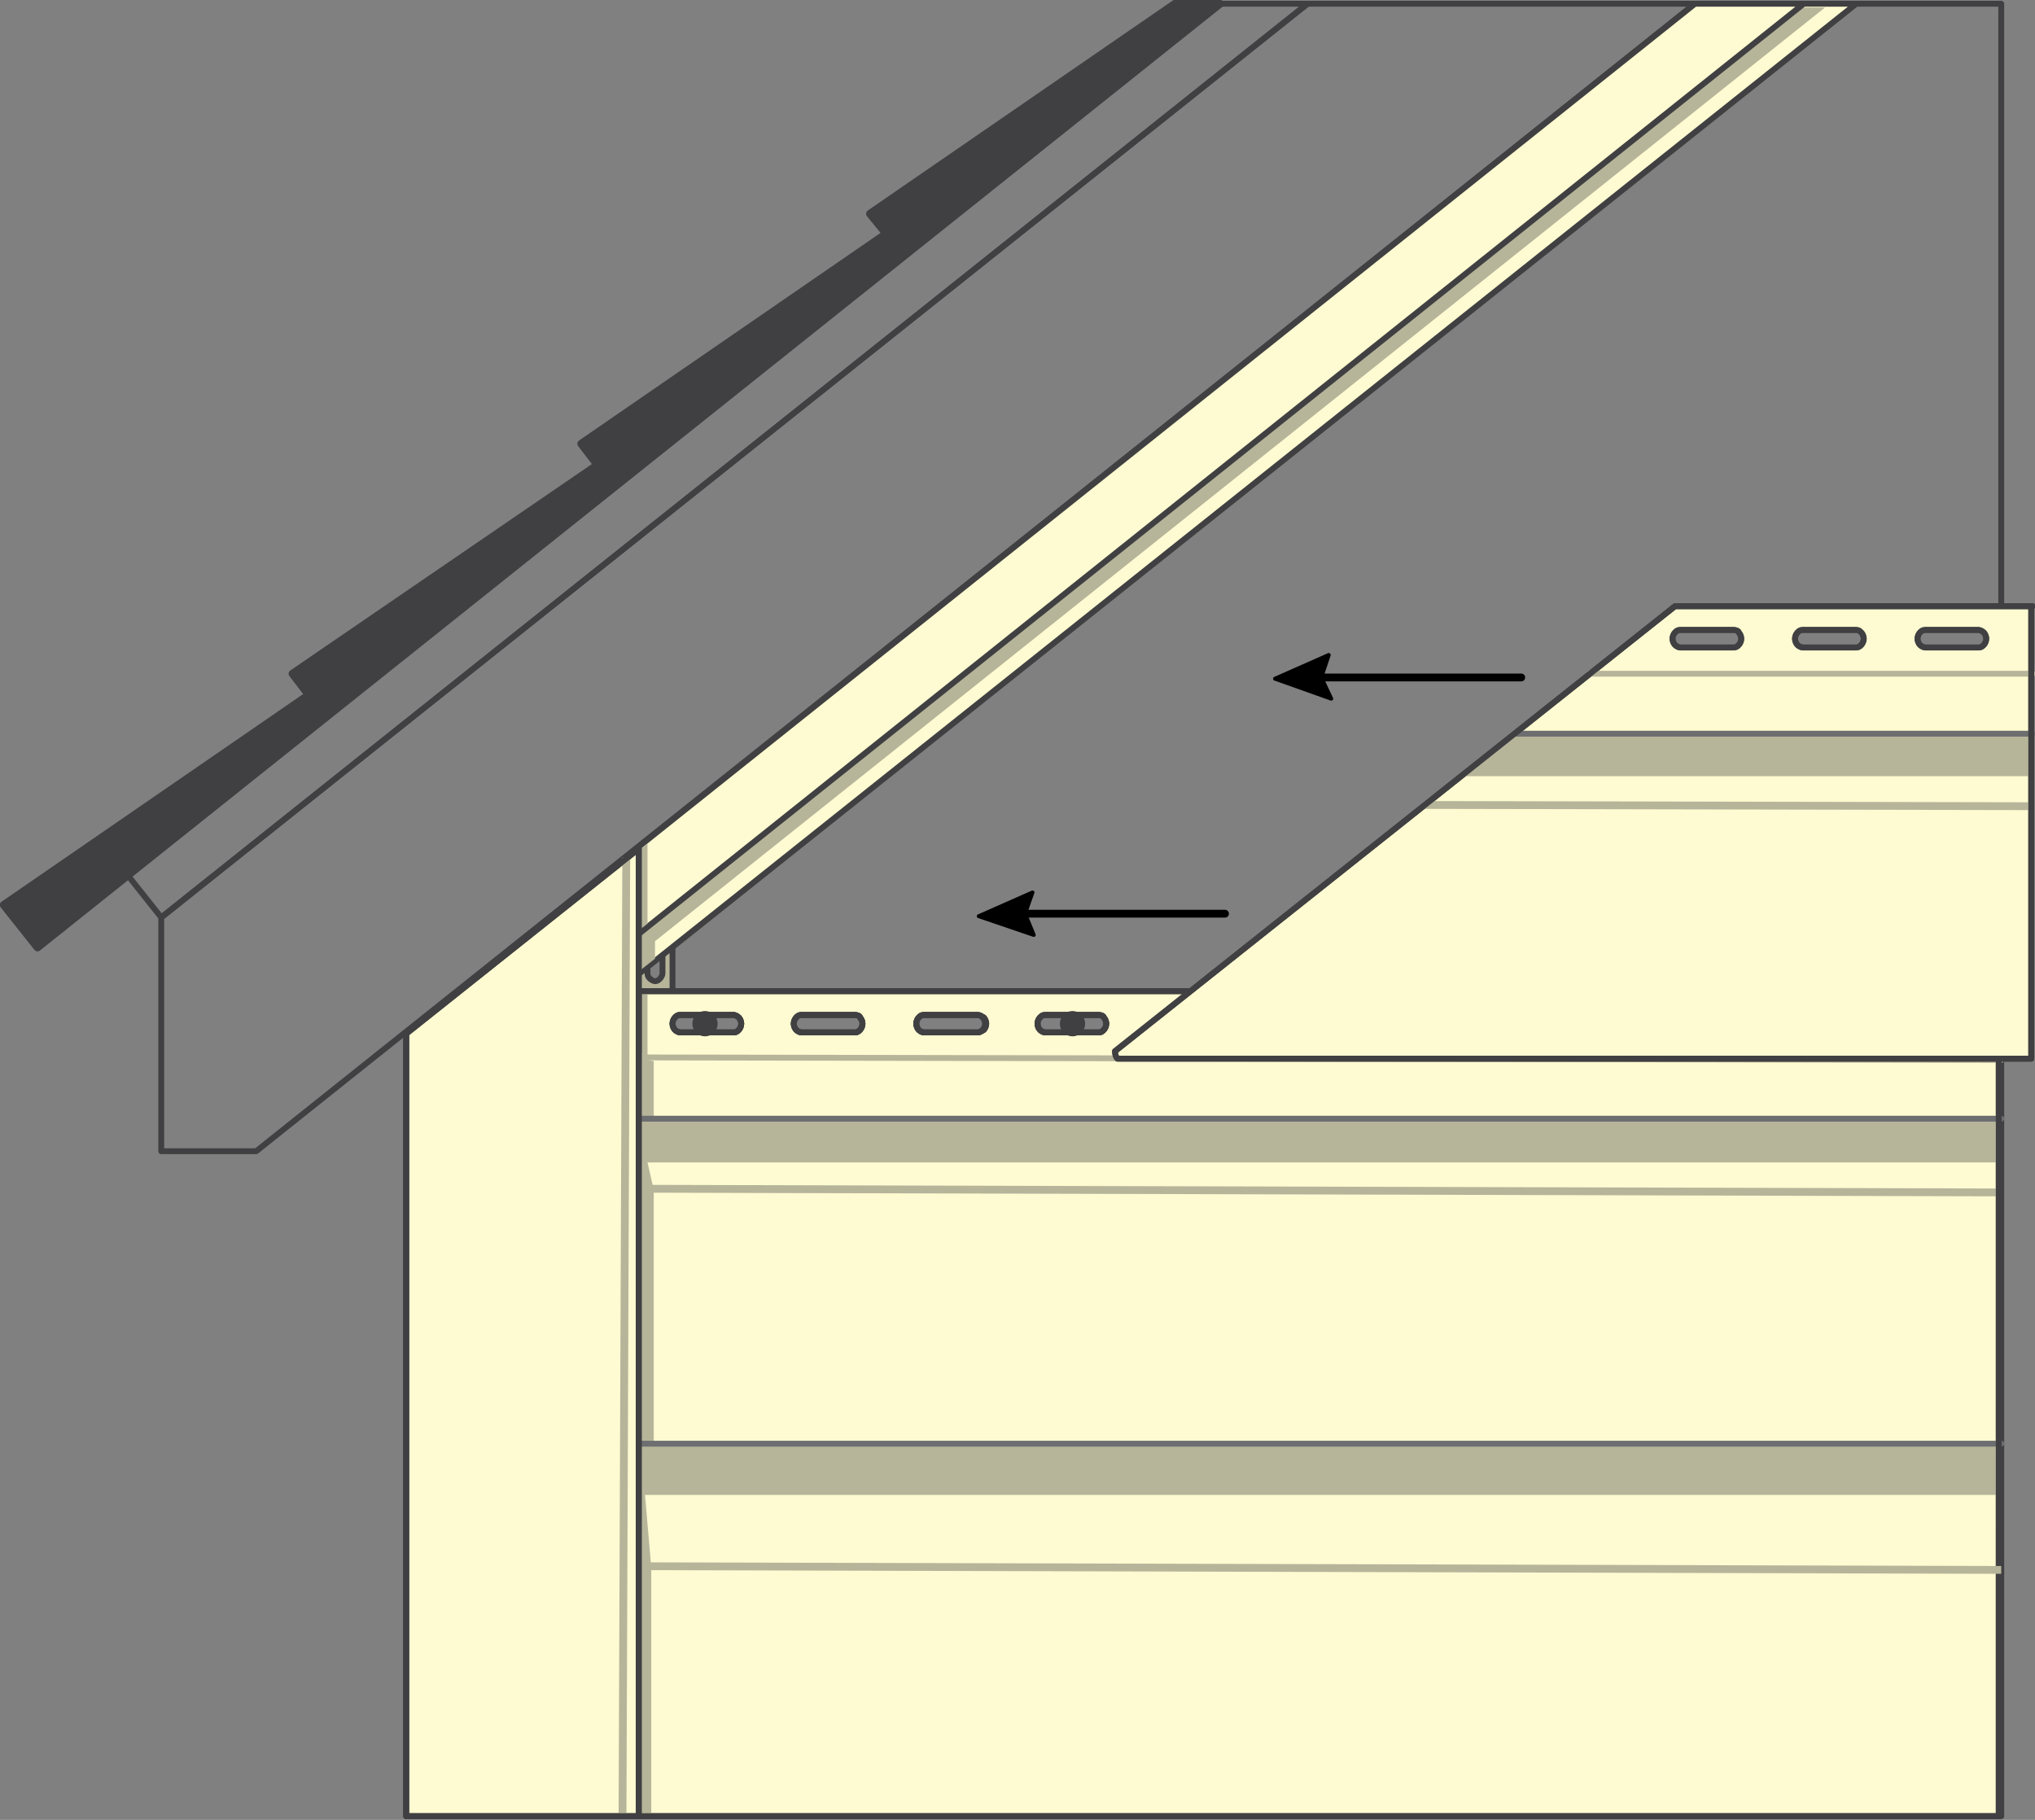
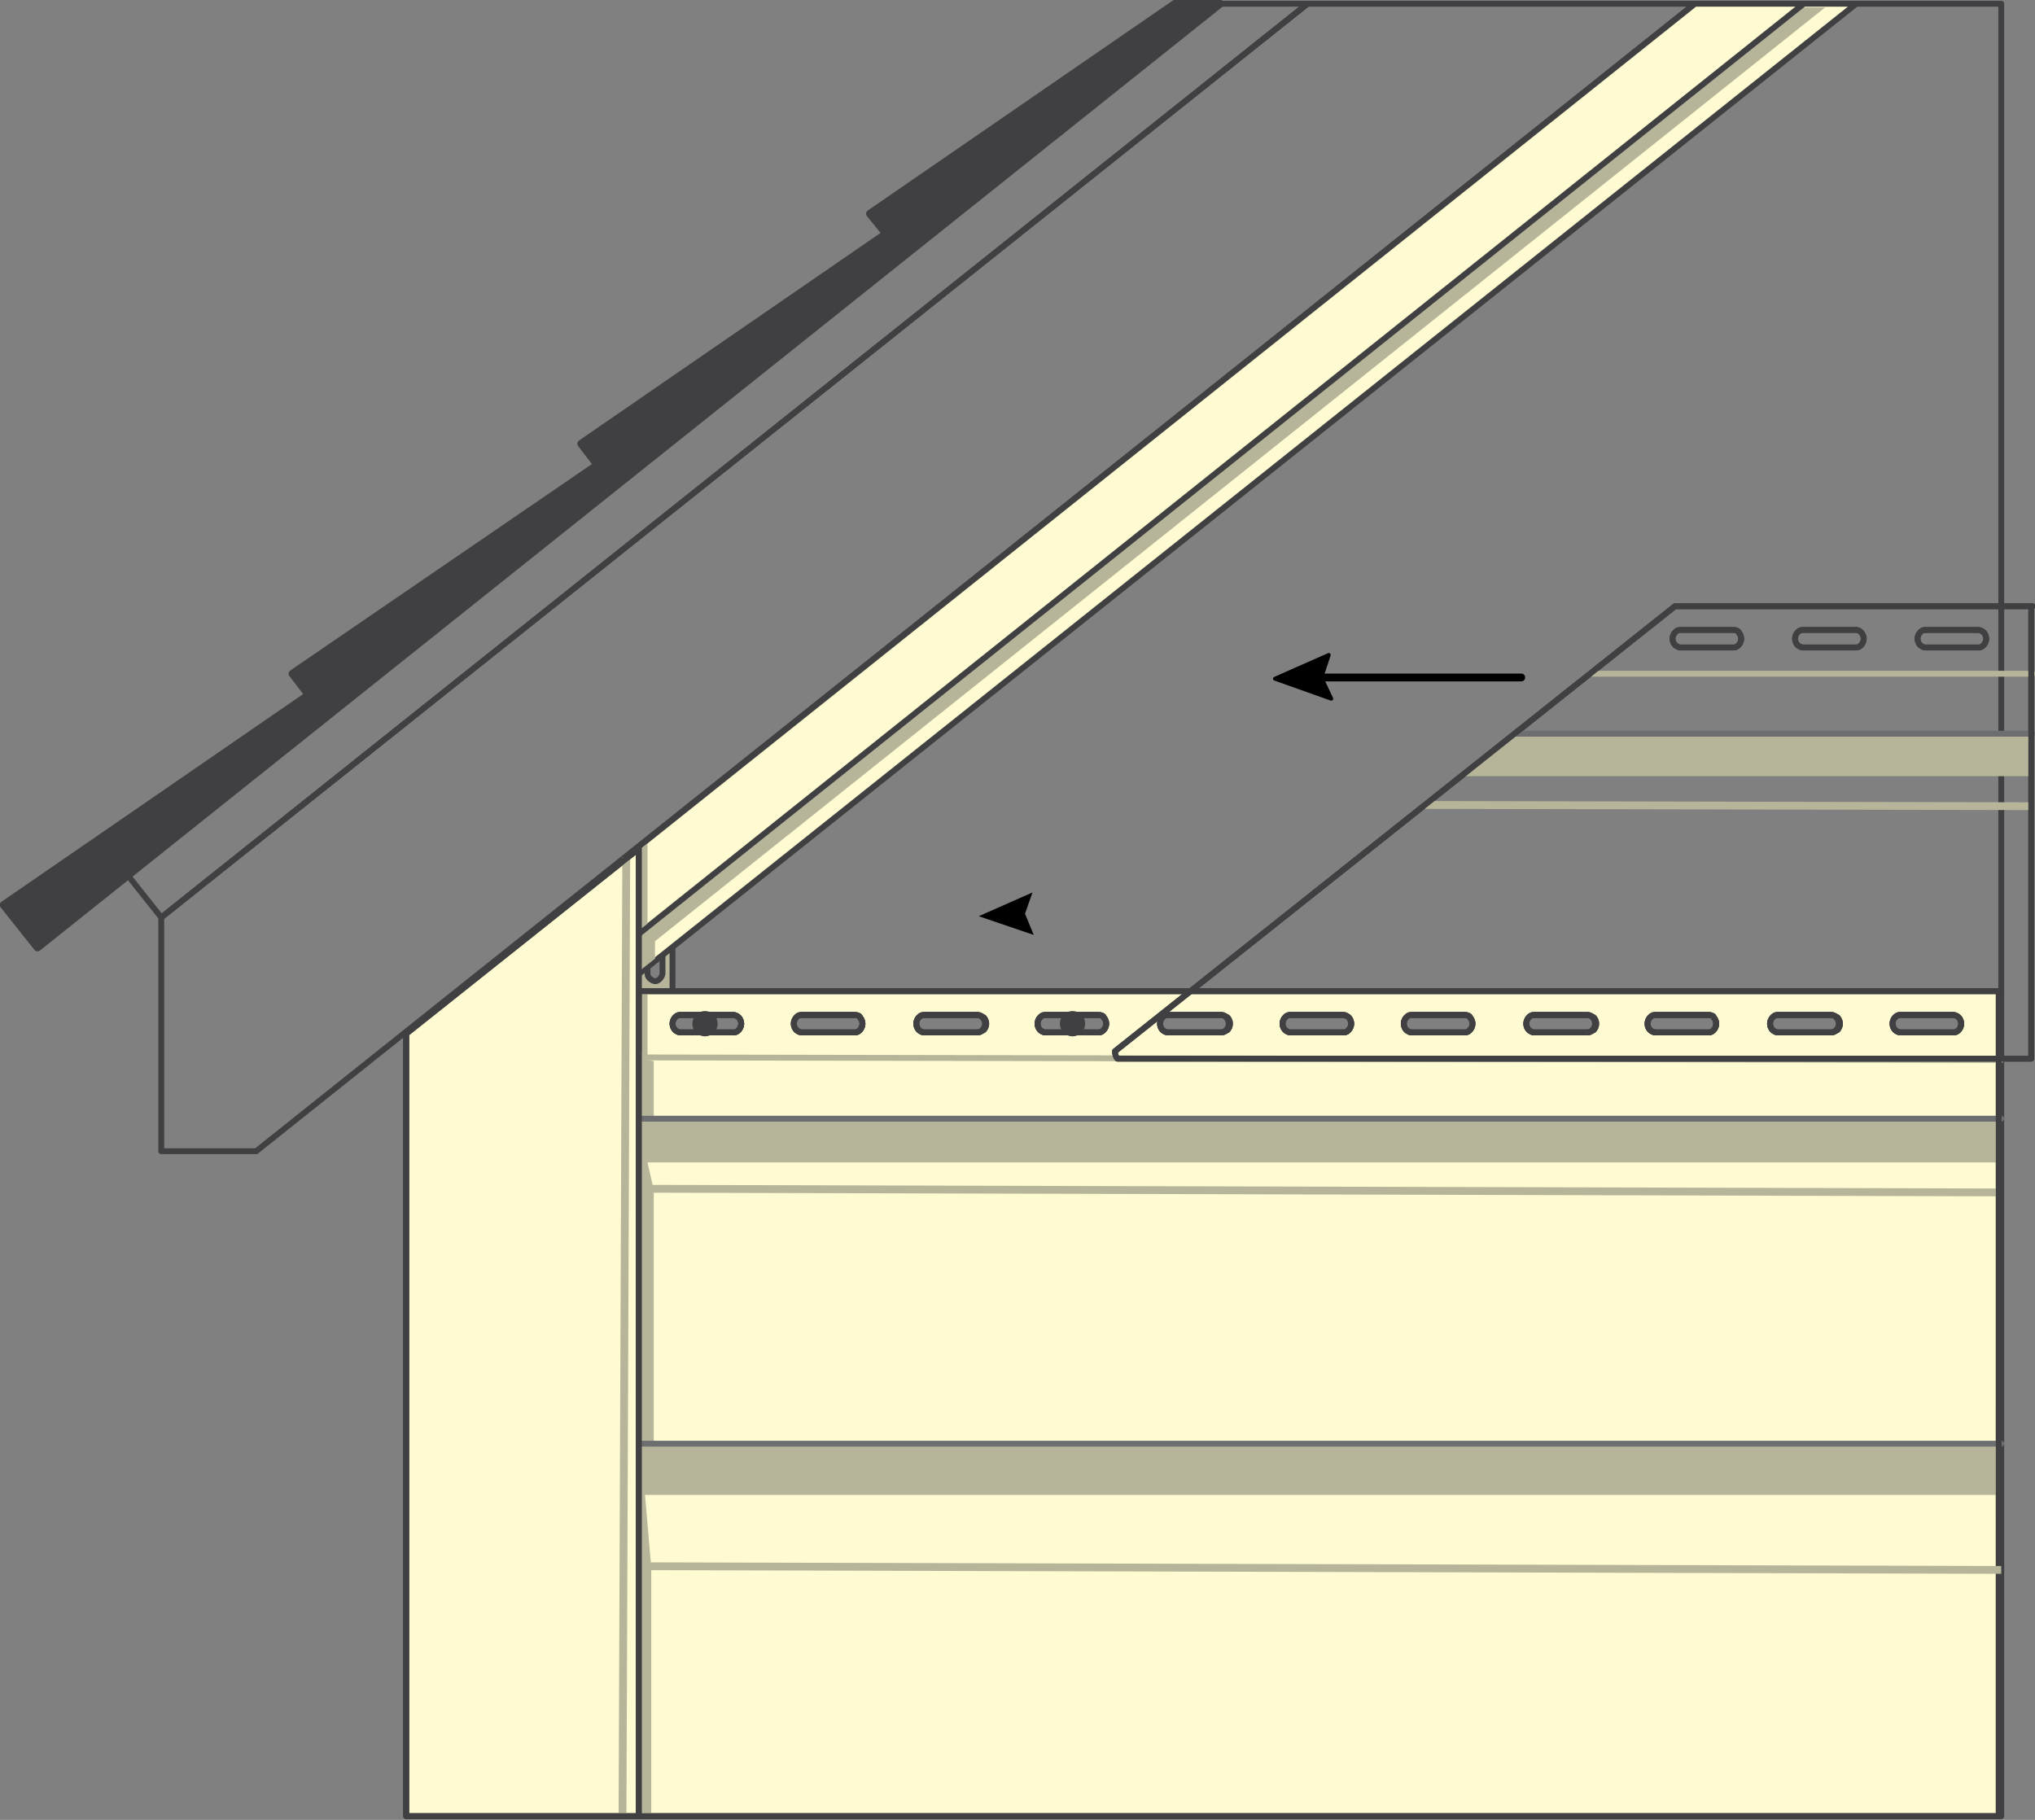
<svg xmlns="http://www.w3.org/2000/svg" xmlns:xlink="http://www.w3.org/1999/xlink" version="1.1" x="0px" y="0px" width="162.8px" height="145.6px" viewBox="0 0 162.8 145.6" style="enable-background:new 0 0 162.8 145.6;" xml:space="preserve">
  <rect x="0" y="0" width="162.8" height="145.6" fill="#808080" stroke="none" />
  <style type="text/css">
	
		.st0{clip-path:url(#SVGID_2_);fill:none;stroke:#404042;stroke-width:0.469;stroke-linecap:round;stroke-linejoin:round;stroke-miterlimit:22.926;}
	.st1{fill:#404042;}
	
		.st2{clip-path:url(#SVGID_4_);fill:none;stroke:#404042;stroke-width:0.626;stroke-linecap:round;stroke-linejoin:round;stroke-miterlimit:22.926;}
	.st3{clip-path:url(#SVGID_4_);fill-rule:evenodd;clip-rule:evenodd;fill:#B6B59A;}
	
		.st4{clip-path:url(#SVGID_4_);fill:none;stroke:#404042;stroke-width:0.469;stroke-linecap:round;stroke-linejoin:round;stroke-miterlimit:22.926;}
	.st5{clip-path:url(#SVGID_4_);fill-rule:evenodd;clip-rule:evenodd;fill:#FEFAD1;}
	
		.st6{clip-path:url(#SVGID_4_);fill:none;stroke:#6D6E70;stroke-width:0.469;stroke-linecap:round;stroke-linejoin:round;stroke-miterlimit:22.926;}
	
		.st7{clip-path:url(#SVGID_4_);fill:none;stroke:#B6B59A;stroke-width:0.469;stroke-linecap:round;stroke-linejoin:round;stroke-miterlimit:22.926;}
	.st8{clip-path:url(#SVGID_4_);fill:none;stroke:#B6B59A;stroke-width:0.626;stroke-miterlimit:22.926;}
	.st9{clip-path:url(#SVGID_4_);fill-rule:evenodd;clip-rule:evenodd;fill:#404042;}
	.st10{clip-path:url(#SVGID_4_);fill:none;stroke:#404042;stroke-width:0.626;stroke-miterlimit:22.926;}
	.st11{clip-path:url(#SVGID_4_);fill-rule:evenodd;clip-rule:evenodd;}
	
		.st12{clip-path:url(#SVGID_4_);fill:none;stroke:#000000;stroke-width:0.312;stroke-linecap:round;stroke-linejoin:round;stroke-miterlimit:22.926;}
	
		.st13{clip-path:url(#SVGID_4_);fill:none;stroke:#000000;stroke-width:0.626;stroke-linecap:round;stroke-linejoin:round;stroke-miterlimit:22.926;}
	
		.st14{clip-path:url(#SVGID_6_);fill:none;stroke:#404042;stroke-width:0.469;stroke-linecap:round;stroke-linejoin:round;stroke-miterlimit:22.926;}
	
		.st15{clip-path:url(#SVGID_8_);fill:none;stroke:#404042;stroke-width:0.626;stroke-linecap:round;stroke-linejoin:round;stroke-miterlimit:22.926;}
	.st16{clip-path:url(#SVGID_8_);fill-rule:evenodd;clip-rule:evenodd;fill:#B6B59A;}
	
		.st17{clip-path:url(#SVGID_8_);fill:none;stroke:#404042;stroke-width:0.469;stroke-linecap:round;stroke-linejoin:round;stroke-miterlimit:22.926;}
	.st18{clip-path:url(#SVGID_8_);fill-rule:evenodd;clip-rule:evenodd;fill:#FEFAD1;}
	
		.st19{clip-path:url(#SVGID_8_);fill:none;stroke:#6D6E70;stroke-width:0.469;stroke-linecap:round;stroke-linejoin:round;stroke-miterlimit:22.926;}
	
		.st20{clip-path:url(#SVGID_8_);fill:none;stroke:#B6B59A;stroke-width:0.469;stroke-linecap:round;stroke-linejoin:round;stroke-miterlimit:22.926;}
	.st21{clip-path:url(#SVGID_8_);fill:none;stroke:#B6B59A;stroke-width:0.626;stroke-miterlimit:22.926;}
	.st22{clip-path:url(#SVGID_8_);fill-rule:evenodd;clip-rule:evenodd;fill:#404042;}
	.st23{clip-path:url(#SVGID_8_);fill:none;stroke:#404042;stroke-width:0.626;stroke-miterlimit:22.926;}
	.st24{clip-path:url(#SVGID_8_);fill-rule:evenodd;clip-rule:evenodd;}
	
		.st25{clip-path:url(#SVGID_8_);fill:none;stroke:#000000;stroke-width:0.312;stroke-linecap:round;stroke-linejoin:round;stroke-miterlimit:22.926;}
	
		.st26{clip-path:url(#SVGID_8_);fill:none;stroke:#000000;stroke-width:0.626;stroke-linecap:round;stroke-linejoin:round;stroke-miterlimit:22.926;}
</style>
  <defs>
</defs>
  <g>
    <defs>
      <rect id="SVGID_1_" x="0" width="162.8" height="145.6" />
    </defs>
    <clipPath id="SVGID_2_">
      <use xlink:href="#SVGID_1_" style="overflow:visible;" />
    </clipPath>
    <polygon class="st0" points="160.1,145.3 32.5,145.3 32.5,82.7 135.6,0.3 160.1,0.3  " />
    <polygon class="st0" points="12.9,92.1 12.9,73.4 104.6,0.3 135.6,0.3 20.5,92.1  " />
    <polygon class="st0" points="10.2,70 97.6,0.3 104.6,0.3 12.9,73.4  " />
  </g>
  <polygon class="st1" points="94,0.3 69.6,17.1 70.9,18.7 46.5,35.5 47.8,37.2 23.4,53.9 24.7,55.6 0.3,72.4 3,75.8 97.6,0.3 " />
  <g>
    <defs>
      <rect id="SVGID_3_" x="0" width="162.8" height="145.6" />
    </defs>
    <clipPath id="SVGID_4_">
      <use xlink:href="#SVGID_3_" style="overflow:visible;" />
    </clipPath>
    <polygon class="st2" points="0.3,72.4 24.7,55.6 23.4,53.9 47.8,37.2 46.5,35.5 70.9,18.7 69.6,17.1 94,0.3 97.6,0.3 3,75.8  " />
    <path class="st3" d="M51.8,112.7c0,1.8,0,2.5,0,4.3c0,0.2,0.1,0.3,0.2,0.4c0.1,0.1,0.3,0.2,0.4,0.2c0.2,0,0.3-0.1,0.4-0.2   c0.1-0.1,0.2-0.3,0.2-0.4c0-1.8,0-2.4,0-4.3c0-0.2-0.1-0.3-0.2-0.4c-0.1-0.1-0.3-0.2-0.4-0.2h0c-0.2,0-0.3,0.1-0.4,0.2   C51.9,112.3,51.8,112.5,51.8,112.7 M51.8,102.9c0,1.8,0,2.5,0,4.3c0,0.2,0.1,0.3,0.2,0.4c0.1,0.1,0.3,0.2,0.4,0.2   c0.2,0,0.3-0.1,0.4-0.2c0.1-0.1,0.2-0.3,0.2-0.4c0-1.8,0-2.4,0-4.3c0-0.2-0.1-0.3-0.2-0.4c-0.1-0.1-0.3-0.2-0.4-0.2h0   c-0.2,0-0.3,0.1-0.4,0.2C51.9,102.6,51.8,102.7,51.8,102.9 M51.8,93.1c0,1.8,0,2.5,0,4.3c0,0.2,0.1,0.3,0.2,0.4   c0.1,0.1,0.3,0.2,0.4,0.2c0.2,0,0.3-0.1,0.4-0.2c0.1-0.1,0.2-0.3,0.2-0.4c0-1.8,0-2.4,0-4.3c0-0.2-0.1-0.3-0.2-0.4   c-0.1-0.1-0.3-0.2-0.4-0.2h0c-0.2,0-0.3,0.1-0.4,0.2C51.9,92.8,51.8,93,51.8,93.1 M51.8,83.4c0,1.8,0,2.5,0,4.3   c0,0.2,0.1,0.3,0.2,0.4c0.1,0.1,0.3,0.2,0.4,0.2c0.2,0,0.3-0.1,0.4-0.2C53,88,53,87.8,53,87.6c0-1.8,0-2.4,0-4.3   c0-0.2-0.1-0.3-0.2-0.4c-0.1-0.1-0.3-0.2-0.4-0.2h0c-0.2,0-0.3,0.1-0.4,0.2C51.9,83,51.8,83.2,51.8,83.4 M51.8,73.6   c0,1.8,0,2.5,0,4.3c0,0.2,0.1,0.3,0.2,0.4c0.1,0.1,0.3,0.2,0.4,0.2c0.2,0,0.3-0.1,0.4-0.2c0.1-0.1,0.2-0.3,0.2-0.4   c0-1.8,0-2.4,0-4.3c0-0.2-0.1-0.3-0.2-0.5c-0.1-0.1-0.3-0.2-0.4-0.2h0c-0.2,0-0.3,0.1-0.4,0.2C51.9,73.3,51.8,73.4,51.8,73.6    M50.7,68.3h3.1v52.3h-3.1V68.3z" />
    <path class="st4" d="M51.8,112.7c0,1.8,0,2.5,0,4.3c0,0.2,0.1,0.3,0.2,0.4c0.1,0.1,0.3,0.2,0.4,0.2s0.3-0.1,0.4-0.2   c0.1-0.1,0.2-0.3,0.2-0.4c0-1.8,0-2.4,0-4.3c0-0.2-0.1-0.3-0.2-0.5c-0.1-0.1-0.3-0.2-0.4-0.2h0c-0.2,0-0.3,0.1-0.4,0.2   C51.9,112.3,51.8,112.5,51.8,112.7z M51.8,102.9c0,1.8,0,2.5,0,4.3c0,0.2,0.1,0.3,0.2,0.4c0.1,0.1,0.3,0.2,0.4,0.2   c0.2,0,0.3-0.1,0.4-0.2c0.1-0.1,0.2-0.3,0.2-0.4c0-1.8,0-2.4,0-4.3c0-0.2-0.1-0.3-0.2-0.4c-0.1-0.1-0.3-0.2-0.4-0.2h0   c-0.2,0-0.3,0.1-0.4,0.2C51.9,102.6,51.8,102.7,51.8,102.9z M51.8,93.1c0,1.8,0,2.5,0,4.3c0,0.2,0.1,0.3,0.2,0.4   c0.1,0.1,0.3,0.2,0.4,0.2c0.2,0,0.3-0.1,0.4-0.2c0.1-0.1,0.2-0.3,0.2-0.4c0-1.8,0-2.4,0-4.3c0-0.2-0.1-0.3-0.2-0.4   c-0.1-0.1-0.3-0.2-0.4-0.2h0c-0.2,0-0.3,0.1-0.4,0.2C51.9,92.8,51.8,93,51.8,93.1z M51.8,83.4c0,1.8,0,2.5,0,4.3   c0,0.2,0.1,0.3,0.2,0.4c0.1,0.1,0.3,0.2,0.4,0.2s0.3-0.1,0.4-0.2C53,88,53,87.8,53,87.6c0-1.8,0-2.4,0-4.3c0-0.2-0.1-0.3-0.2-0.4   c-0.1-0.1-0.3-0.2-0.4-0.2h0c-0.2,0-0.3,0.1-0.4,0.2C51.9,83,51.8,83.2,51.8,83.4z M51.8,73.6c0,1.8,0,2.5,0,4.3   c0,0.2,0.1,0.3,0.2,0.4c0.1,0.1,0.3,0.2,0.4,0.2c0.2,0,0.3-0.1,0.4-0.2c0.1-0.1,0.2-0.3,0.2-0.4c0-1.8,0-2.4,0-4.3   c0-0.2-0.1-0.3-0.2-0.4c-0.1-0.1-0.3-0.2-0.4-0.2h0c-0.2,0-0.3,0.1-0.4,0.2C51.9,73.3,51.8,73.4,51.8,73.6z M50.7,68.3h3.1v52.3   h-3.1V68.3z" />
    <path class="st5" d="M68.4,81.2c-1.8,0-2.5,0-4.3,0c-0.2,0-0.3,0.1-0.4,0.2c-0.1,0.1-0.2,0.3-0.2,0.5v0c0,0.2,0.1,0.4,0.2,0.5   c0.1,0.1,0.3,0.2,0.4,0.2c1.8,0,2.4,0,4.3,0c0.2,0,0.3-0.1,0.4-0.2c0.1-0.1,0.2-0.3,0.2-0.5c0-0.2-0.1-0.4-0.2-0.5   C68.8,81.3,68.6,81.2,68.4,81.2 M78.2,81.2c-1.8,0-2.5,0-4.3,0c-0.2,0-0.3,0.1-0.4,0.2c-0.1,0.1-0.2,0.3-0.2,0.5v0   c0,0.2,0.1,0.4,0.2,0.5c0.1,0.1,0.3,0.2,0.4,0.2c1.8,0,2.4,0,4.3,0c0.2,0,0.3-0.1,0.5-0.2c0.1-0.1,0.2-0.3,0.2-0.5   c0-0.2-0.1-0.4-0.2-0.5C78.5,81.3,78.4,81.2,78.2,81.2 M87.9,81.2c-1.8,0-2.5,0-4.3,0c-0.2,0-0.3,0.1-0.4,0.2   c-0.1,0.1-0.2,0.3-0.2,0.5v0c0,0.2,0.1,0.4,0.2,0.5c0.1,0.1,0.3,0.2,0.4,0.2c1.8,0,2.4,0,4.3,0c0.2,0,0.3-0.1,0.4-0.2   c0.1-0.1,0.2-0.3,0.2-0.5c0-0.2-0.1-0.4-0.2-0.5C88.3,81.3,88.1,81.2,87.9,81.2 M97.7,81.2c-1.8,0-2.5,0-4.3,0   c-0.2,0-0.3,0.1-0.4,0.2c-0.1,0.1-0.2,0.3-0.2,0.5v0c0,0.2,0.1,0.4,0.2,0.5c0.1,0.1,0.3,0.2,0.4,0.2c1.8,0,2.4,0,4.3,0   c0.2,0,0.3-0.1,0.5-0.2c0.1-0.1,0.2-0.3,0.2-0.5c0-0.2-0.1-0.4-0.2-0.5C98,81.3,97.9,81.2,97.7,81.2 M107.5,81.2   c-1.8,0-2.5,0-4.3,0c-0.2,0-0.3,0.1-0.4,0.2c-0.1,0.1-0.2,0.3-0.2,0.5v0c0,0.2,0.1,0.4,0.2,0.5c0.1,0.1,0.3,0.2,0.4,0.2   c1.8,0,2.4,0,4.3,0c0.2,0,0.3-0.1,0.4-0.2c0.1-0.1,0.2-0.3,0.2-0.5s-0.1-0.4-0.2-0.5C107.8,81.3,107.6,81.2,107.5,81.2 M117.2,81.2   c-1.8,0-2.4,0-4.3,0c-0.2,0-0.3,0.1-0.4,0.2c-0.1,0.1-0.2,0.3-0.2,0.5v0c0,0.2,0.1,0.4,0.2,0.5c0.1,0.1,0.3,0.2,0.4,0.2   c1.8,0,2.4,0,4.3,0c0.2,0,0.3-0.1,0.4-0.2c0.1-0.1,0.2-0.3,0.2-0.5c0-0.2-0.1-0.4-0.2-0.5C117.6,81.3,117.4,81.2,117.2,81.2    M127,81.2c-1.8,0-2.5,0-4.3,0c-0.2,0-0.3,0.1-0.4,0.2c-0.1,0.1-0.2,0.3-0.2,0.5v0c0,0.2,0.1,0.4,0.2,0.5c0.1,0.1,0.3,0.2,0.4,0.2   c1.8,0,2.4,0,4.3,0c0.2,0,0.3-0.1,0.5-0.2c0.1-0.1,0.2-0.3,0.2-0.5c0-0.2-0.1-0.4-0.2-0.5C127.3,81.3,127.2,81.2,127,81.2    M136.7,81.2c-1.8,0-2.5,0-4.3,0c-0.2,0-0.3,0.1-0.4,0.2c-0.1,0.1-0.2,0.3-0.2,0.5v0c0,0.2,0.1,0.4,0.2,0.5   c0.1,0.1,0.3,0.2,0.4,0.2c1.8,0,2.4,0,4.3,0c0.2,0,0.3-0.1,0.4-0.2c0.1-0.1,0.2-0.3,0.2-0.5c0-0.2-0.1-0.4-0.2-0.5   C137.1,81.3,136.9,81.2,136.7,81.2 M146.5,81.2c-1.8,0-2.4,0-4.3,0c-0.2,0-0.3,0.1-0.4,0.2c-0.1,0.1-0.2,0.3-0.2,0.5v0   c0,0.2,0.1,0.4,0.2,0.5c0.1,0.1,0.3,0.2,0.4,0.2c1.8,0,2.4,0,4.3,0c0.2,0,0.3-0.1,0.5-0.2c0.1-0.1,0.2-0.3,0.2-0.5   c0-0.2-0.1-0.4-0.2-0.5C146.8,81.3,146.7,81.2,146.5,81.2 M156.3,81.2c-1.8,0-2.5,0-4.3,0c-0.2,0-0.3,0.1-0.4,0.2   c-0.1,0.1-0.2,0.3-0.2,0.5v0c0,0.2,0.1,0.4,0.2,0.5c0.1,0.1,0.3,0.2,0.4,0.2c1.8,0,2.4,0,4.3,0c0.2,0,0.3-0.1,0.4-0.2   c0.1-0.1,0.2-0.3,0.2-0.5c0-0.2-0.1-0.4-0.2-0.5C156.6,81.3,156.4,81.2,156.3,81.2 M58.7,81.2c-1.8,0-2.4,0-4.3,0   c-0.2,0-0.3,0.1-0.4,0.2c-0.1,0.1-0.2,0.3-0.2,0.5v0c0,0.2,0.1,0.4,0.2,0.5c0.1,0.1,0.3,0.2,0.4,0.2c1.8,0,2.4,0,4.3,0   c0.2,0,0.3-0.1,0.4-0.2c0.1-0.1,0.2-0.3,0.2-0.5c0-0.2-0.1-0.4-0.2-0.5C59,81.3,58.8,81.2,58.7,81.2 M160.1,79.3   c-36.4,0-72.7,0-109,0l0,4.7c0,0.4-0.1,0.7-0.5,0.7l-0.5,0c-0.3,0-0.5,0.2-0.5,0.6l0,3.8c0,0.2,0.2,0.5,0.3,0.5c0.5,0,0.7,0,1.1,0   c0,0.5,0,0.8-0.2,1.2l-1.7,4.3l-0.1,19.8c0,0.4,0.1,0.6,0.4,0.6l1,0c0.3,0,0.4,0.2,0.4,0.6l0,3c0,0.6-0.1,2.6-0.4,3.1l-1,2.2   c-0.2,0.5-0.3,1.1-0.3,1.7l-0.2,18.2c0,0.4,0.1,0.9,0.4,1l110.6,0V79.3z" />
    <path class="st4" d="M68.4,81.2c-1.8,0-2.5,0-4.3,0c-0.2,0-0.3,0.1-0.4,0.2c-0.1,0.1-0.2,0.3-0.2,0.5v0c0,0.2,0.1,0.4,0.2,0.5   c0.1,0.1,0.3,0.2,0.4,0.2c1.8,0,2.4,0,4.3,0c0.2,0,0.3-0.1,0.4-0.2c0.1-0.1,0.2-0.3,0.2-0.5c0-0.2-0.1-0.4-0.2-0.5   C68.8,81.3,68.6,81.2,68.4,81.2z M78.2,81.2c-1.8,0-2.5,0-4.3,0c-0.2,0-0.3,0.1-0.4,0.2c-0.1,0.1-0.2,0.3-0.2,0.5v0   c0,0.2,0.1,0.4,0.2,0.5c0.1,0.1,0.3,0.2,0.4,0.2c1.8,0,2.4,0,4.3,0c0.2,0,0.3-0.1,0.5-0.2c0.1-0.1,0.2-0.3,0.2-0.5   c0-0.2-0.1-0.4-0.2-0.5C78.5,81.3,78.4,81.2,78.2,81.2z M87.9,81.2c-1.8,0-2.5,0-4.3,0c-0.2,0-0.3,0.1-0.4,0.2   c-0.1,0.1-0.2,0.3-0.2,0.5v0c0,0.2,0.1,0.4,0.2,0.5c0.1,0.1,0.3,0.2,0.4,0.2c1.8,0,2.4,0,4.3,0c0.2,0,0.3-0.1,0.4-0.2   c0.1-0.1,0.2-0.3,0.2-0.5c0-0.2-0.1-0.4-0.2-0.5C88.3,81.3,88.1,81.2,87.9,81.2z M97.7,81.2c-1.8,0-2.5,0-4.3,0   c-0.2,0-0.3,0.1-0.4,0.2c-0.1,0.1-0.2,0.3-0.2,0.5v0c0,0.2,0.1,0.4,0.2,0.5c0.1,0.1,0.3,0.2,0.4,0.2c1.8,0,2.4,0,4.3,0   c0.2,0,0.3-0.1,0.5-0.2c0.1-0.1,0.2-0.3,0.2-0.5c0-0.2-0.1-0.4-0.2-0.5C98,81.3,97.9,81.2,97.7,81.2z M107.5,81.2   c-1.8,0-2.5,0-4.3,0c-0.2,0-0.3,0.1-0.4,0.2c-0.1,0.1-0.2,0.3-0.2,0.5v0c0,0.2,0.1,0.4,0.2,0.5c0.1,0.1,0.3,0.2,0.4,0.2   c1.8,0,2.4,0,4.3,0c0.2,0,0.3-0.1,0.4-0.2c0.1-0.1,0.2-0.3,0.2-0.5s-0.1-0.4-0.2-0.5C107.8,81.3,107.6,81.2,107.5,81.2z    M117.2,81.2c-1.8,0-2.4,0-4.3,0c-0.2,0-0.3,0.1-0.4,0.2c-0.1,0.1-0.2,0.3-0.2,0.5v0c0,0.2,0.1,0.4,0.2,0.5   c0.1,0.1,0.3,0.2,0.4,0.2c1.8,0,2.4,0,4.3,0c0.2,0,0.3-0.1,0.4-0.2c0.1-0.1,0.2-0.3,0.2-0.5c0-0.2-0.1-0.4-0.2-0.5   C117.6,81.3,117.4,81.2,117.2,81.2z M127,81.2c-1.8,0-2.5,0-4.3,0c-0.2,0-0.3,0.1-0.4,0.2c-0.1,0.1-0.2,0.3-0.2,0.5v0   c0,0.2,0.1,0.4,0.2,0.5c0.1,0.1,0.3,0.2,0.4,0.2c1.8,0,2.4,0,4.3,0c0.2,0,0.3-0.1,0.5-0.2c0.1-0.1,0.2-0.3,0.2-0.5   c0-0.2-0.1-0.4-0.2-0.5C127.3,81.3,127.2,81.2,127,81.2z M136.7,81.2c-1.8,0-2.5,0-4.3,0c-0.2,0-0.3,0.1-0.4,0.2   c-0.1,0.1-0.2,0.3-0.2,0.5v0c0,0.2,0.1,0.4,0.2,0.5c0.1,0.1,0.3,0.2,0.4,0.2c1.8,0,2.4,0,4.3,0c0.2,0,0.3-0.1,0.4-0.2   c0.1-0.1,0.2-0.3,0.2-0.5c0-0.2-0.1-0.4-0.2-0.5C137.1,81.3,136.9,81.2,136.7,81.2z M146.5,81.2c-1.8,0-2.4,0-4.3,0   c-0.2,0-0.3,0.1-0.4,0.2c-0.1,0.1-0.2,0.3-0.2,0.5v0c0,0.2,0.1,0.4,0.2,0.5c0.1,0.1,0.3,0.2,0.4,0.2c1.8,0,2.4,0,4.3,0   c0.2,0,0.3-0.1,0.5-0.2c0.1-0.1,0.2-0.3,0.2-0.5c0-0.2-0.1-0.4-0.2-0.5C146.8,81.3,146.7,81.2,146.5,81.2z M156.3,81.2   c-1.8,0-2.5,0-4.3,0c-0.2,0-0.3,0.1-0.4,0.2c-0.1,0.1-0.2,0.3-0.2,0.5v0c0,0.2,0.1,0.4,0.2,0.5c0.1,0.1,0.3,0.2,0.4,0.2   c1.8,0,2.4,0,4.3,0c0.2,0,0.3-0.1,0.4-0.2c0.1-0.1,0.2-0.3,0.2-0.5c0-0.2-0.1-0.4-0.2-0.5C156.6,81.3,156.4,81.2,156.3,81.2z    M58.7,81.2c-1.8,0-2.4,0-4.3,0c-0.2,0-0.3,0.1-0.4,0.2c-0.1,0.1-0.2,0.3-0.2,0.5v0c0,0.2,0.1,0.4,0.2,0.5c0.1,0.1,0.3,0.2,0.4,0.2   c1.8,0,2.4,0,4.3,0c0.2,0,0.3-0.1,0.4-0.2c0.1-0.1,0.2-0.3,0.2-0.5c0-0.2-0.1-0.4-0.2-0.5C59,81.3,58.8,81.2,58.7,81.2z    M160.1,79.3c-36.4,0-72.7,0-109,0l0,4.7c0,0.4-0.1,0.7-0.5,0.7l-0.5,0c-0.3,0-0.5,0.2-0.5,0.6l0,3.8c0,0.2,0.2,0.5,0.3,0.5   c0.5,0,0.7,0,1.1,0c0,0.5,0,0.8-0.2,1.2l-1.7,4.3l-0.1,19.8c0,0.4,0.1,0.6,0.4,0.6l1,0c0.3,0,0.4,0.2,0.4,0.6l0,3   c0,0.6-0.1,2.6-0.4,3.1l-1,2.2c-0.2,0.5-0.3,1.1-0.3,1.7l-0.2,18.2c0,0.4,0.1,0.9,0.4,1l110.6,0V79.3z" />
    <path class="st3" d="M49.4,89.5c0,0,0.1,0.1,0.1,0.1l0.3,0c0,0,0,0,0,0c0.4,0,0.6,0,0.9,0h0h0h0h0l0,0h0h0h0l0,0h0h0h0h0h0h0h0l0,0   h0c0,0.5,0,0.8-0.2,1.2L50,92.9l-0.8,2.2v20.2c0,0.1,0.1,0.1,0.1,0.1l0,0v0l0,0l0,0l0,0l0,0v0l0,0l0,0l0,0l0,0v0l0,0l0,0l0,0l0,0h0   l0,0l0,0l0,0l0,0l0,0l0,0h0l0,0l0,0l0,0l0,0l0,0l0,0l0,0l0,0l0,0v0l0,0l0,0h0l0,0h0l0,0l0,0h0l0,0h0l0,0l0,0l0,0l0,0l0,0h0l0,0l0,0   h0l0,0l0,0l0,0h0h0l0,0l0,0h0l0,0h0l0,0l0,0h0l0,0l0,0h0h0l0,0h0l0,0h0h0l0,0h0h0l0,0h0h0h0h0h0h0h0h0h0h0h0h0l1,0   c0.3,0,0.4,0.2,0.4,0.6l0,3v0v0v0v0l0,0v0v0v0v0v0v0v0v0v0v0l0,0v0v0v0v0v0v0v0l0,0v0v0v0v0l0,0v0v0v0l0,0v0v0v0v0l0,0v0l0,0v0v0v0   l0,0v0v0l0,0v0l0,0v0v0v0v0v0v0l0,0.1c0,0.8-0.2,2.2-0.3,2.6l-1,2.2c-0.2,0.5-0.3,1.1-0.3,1.7l-0.1,7.7V145   c0.1,0.1,0.2,0.3,0.3,0.3l2.8,0v-19.9l-0.5-5.8h108.3v-4.2H52.3V95.2l-0.5-2.2h108.3v-3.4H52.3v-4.7l-0.5-0.1v-5.4H51l0,4.7   c0,0.4-0.1,0.7-0.5,0.7l-0.5,0c-0.3,0-0.5,0.2-0.5,0.6l0,3.8c0,0.1,0.1,0.3,0.2,0.4H49.4z" />
    <line class="st6" x1="160.1" y1="89.5" x2="51" y2="89.5" />
    <polyline class="st7" points="160.1,84.8 51.8,84.6 50.6,84.6  " />
    <line class="st8" x1="160.1" y1="95.4" x2="49.2" y2="95.1" />
    <line class="st6" x1="160.1" y1="115.5" x2="50.6" y2="115.5" />
    <path class="st4" d="M68.4,81.2c-1.8,0-2.5,0-4.3,0c-0.2,0-0.3,0.1-0.4,0.2c-0.1,0.1-0.2,0.3-0.2,0.5v0c0,0.2,0.1,0.4,0.2,0.5   c0.1,0.1,0.3,0.2,0.4,0.2c1.8,0,2.4,0,4.3,0c0.2,0,0.3-0.1,0.4-0.2c0.1-0.1,0.2-0.3,0.2-0.5c0-0.2-0.1-0.4-0.2-0.5   C68.8,81.3,68.6,81.2,68.4,81.2z M78.2,81.2c-1.8,0-2.5,0-4.3,0c-0.2,0-0.3,0.1-0.4,0.2c-0.1,0.1-0.2,0.3-0.2,0.5v0   c0,0.2,0.1,0.4,0.2,0.5c0.1,0.1,0.3,0.2,0.4,0.2c1.8,0,2.4,0,4.3,0c0.2,0,0.3-0.1,0.5-0.2c0.1-0.1,0.2-0.3,0.2-0.5   c0-0.2-0.1-0.4-0.2-0.5C78.5,81.3,78.4,81.2,78.2,81.2z M87.9,81.2c-1.8,0-2.5,0-4.3,0c-0.2,0-0.3,0.1-0.4,0.2   c-0.1,0.1-0.2,0.3-0.2,0.5v0c0,0.2,0.1,0.4,0.2,0.5c0.1,0.1,0.3,0.2,0.4,0.2c1.8,0,2.4,0,4.3,0c0.2,0,0.3-0.1,0.4-0.2   c0.1-0.1,0.2-0.3,0.2-0.5c0-0.2-0.1-0.4-0.2-0.5C88.3,81.3,88.1,81.2,87.9,81.2z M97.7,81.2c-1.8,0-2.5,0-4.3,0   c-0.2,0-0.3,0.1-0.4,0.2c-0.1,0.1-0.2,0.3-0.2,0.5v0c0,0.2,0.1,0.4,0.2,0.5c0.1,0.1,0.3,0.2,0.4,0.2c1.8,0,2.4,0,4.3,0   c0.2,0,0.3-0.1,0.5-0.2c0.1-0.1,0.2-0.3,0.2-0.5c0-0.2-0.1-0.4-0.2-0.5C98,81.3,97.9,81.2,97.7,81.2z M107.5,81.2   c-1.8,0-2.5,0-4.3,0c-0.2,0-0.3,0.1-0.4,0.2c-0.1,0.1-0.2,0.3-0.2,0.5v0c0,0.2,0.1,0.4,0.2,0.5c0.1,0.1,0.3,0.2,0.4,0.2   c1.8,0,2.4,0,4.3,0c0.2,0,0.3-0.1,0.4-0.2c0.1-0.1,0.2-0.3,0.2-0.5s-0.1-0.4-0.2-0.5C107.8,81.3,107.6,81.2,107.5,81.2z    M117.2,81.2c-1.8,0-2.4,0-4.3,0c-0.2,0-0.3,0.1-0.4,0.2c-0.1,0.1-0.2,0.3-0.2,0.5v0c0,0.2,0.1,0.4,0.2,0.5   c0.1,0.1,0.3,0.2,0.4,0.2c1.8,0,2.4,0,4.3,0c0.2,0,0.3-0.1,0.4-0.2c0.1-0.1,0.2-0.3,0.2-0.5c0-0.2-0.1-0.4-0.2-0.5   C117.6,81.3,117.4,81.2,117.2,81.2z M127,81.2c-1.8,0-2.5,0-4.3,0c-0.2,0-0.3,0.1-0.4,0.2c-0.1,0.1-0.2,0.3-0.2,0.5v0   c0,0.2,0.1,0.4,0.2,0.5c0.1,0.1,0.3,0.2,0.4,0.2c1.8,0,2.4,0,4.3,0c0.2,0,0.3-0.1,0.5-0.2c0.1-0.1,0.2-0.3,0.2-0.5   c0-0.2-0.1-0.4-0.2-0.5C127.3,81.3,127.2,81.2,127,81.2z M136.7,81.2c-1.8,0-2.5,0-4.3,0c-0.2,0-0.3,0.1-0.4,0.2   c-0.1,0.1-0.2,0.3-0.2,0.5v0c0,0.2,0.1,0.4,0.2,0.5c0.1,0.1,0.3,0.2,0.4,0.2c1.8,0,2.4,0,4.3,0c0.2,0,0.3-0.1,0.4-0.2   c0.1-0.1,0.2-0.3,0.2-0.5c0-0.2-0.1-0.4-0.2-0.5C137.1,81.3,136.9,81.2,136.7,81.2z M146.5,81.2c-1.8,0-2.4,0-4.3,0   c-0.2,0-0.3,0.1-0.4,0.2c-0.1,0.1-0.2,0.3-0.2,0.5v0c0,0.2,0.1,0.4,0.2,0.5c0.1,0.1,0.3,0.2,0.4,0.2c1.8,0,2.4,0,4.3,0   c0.2,0,0.3-0.1,0.5-0.2c0.1-0.1,0.2-0.3,0.2-0.5c0-0.2-0.1-0.4-0.2-0.5C146.8,81.3,146.7,81.2,146.5,81.2z M156.3,81.2   c-1.8,0-2.5,0-4.3,0c-0.2,0-0.3,0.1-0.4,0.2c-0.1,0.1-0.2,0.3-0.2,0.5v0c0,0.2,0.1,0.4,0.2,0.5c0.1,0.1,0.3,0.2,0.4,0.2   c1.8,0,2.4,0,4.3,0c0.2,0,0.3-0.1,0.4-0.2c0.1-0.1,0.2-0.3,0.2-0.5c0-0.2-0.1-0.4-0.2-0.5C156.6,81.3,156.4,81.2,156.3,81.2z    M58.7,81.2c-1.8,0-2.4,0-4.3,0c-0.2,0-0.3,0.1-0.4,0.2c-0.1,0.1-0.2,0.3-0.2,0.5v0c0,0.2,0.1,0.4,0.2,0.5c0.1,0.1,0.3,0.2,0.4,0.2   c1.8,0,2.4,0,4.3,0c0.2,0,0.3-0.1,0.4-0.2c0.1-0.1,0.2-0.3,0.2-0.5c0-0.2-0.1-0.4-0.2-0.5C59,81.3,58.8,81.2,58.7,81.2z    M160.1,79.3c-36.3,0-72.7,0-109,0l0,4.7c0,0.4-0.1,0.7-0.5,0.7l-0.5,0c-0.3,0-0.5,0.2-0.5,0.6l0,3.8c0,0.2,0.2,0.5,0.3,0.5   c0.5,0,0.7,0,1.1,0c0,0.5,0,0.8-0.2,1.2l-1.7,4.3l-0.1,19.8c0,0.4,0.1,0.6,0.4,0.6l1,0c0.3,0,0.4,0.2,0.4,0.6l0,3   c0,0.6-0.1,2.6-0.4,3.1l-1,2.2c-0.2,0.5-0.3,1.1-0.3,1.7l-0.2,18.2c0,0.4,0.1,0.9,0.4,1l110.6,0V79.3z" />
    <path class="st4" d="M68.4,81.2c-1.8,0-2.4,0-4.3,0c-0.2,0-0.3,0.1-0.4,0.2c-0.1,0.1-0.2,0.3-0.2,0.5v0c0,0.2,0.1,0.4,0.2,0.5   c0.1,0.1,0.3,0.2,0.4,0.2c1.8,0,2.4,0,4.3,0c0.2,0,0.3-0.1,0.4-0.2c0.1-0.1,0.2-0.3,0.2-0.5c0-0.2-0.1-0.4-0.2-0.5   C68.8,81.3,68.6,81.2,68.4,81.2z M78.2,81.2c-1.8,0-2.5,0-4.3,0c-0.2,0-0.3,0.1-0.4,0.2c-0.1,0.1-0.2,0.3-0.2,0.5v0   c0,0.2,0.1,0.4,0.2,0.5c0.1,0.1,0.3,0.2,0.4,0.2c1.8,0,2.4,0,4.3,0c0.2,0,0.3-0.1,0.4-0.2c0.1-0.1,0.2-0.3,0.2-0.5   c0-0.2-0.1-0.4-0.2-0.5C78.5,81.3,78.4,81.2,78.2,81.2z M87.9,81.2c-1.8,0-2.4,0-4.3,0c-0.2,0-0.3,0.1-0.4,0.2   c-0.1,0.1-0.2,0.3-0.2,0.5v0c0,0.2,0.1,0.4,0.2,0.5c0.1,0.1,0.3,0.2,0.4,0.2c1.8,0,2.4,0,4.3,0c0.2,0,0.3-0.1,0.4-0.2   c0.1-0.1,0.2-0.3,0.2-0.5c0-0.2-0.1-0.4-0.2-0.5C88.3,81.3,88.1,81.2,87.9,81.2z M97.7,81.2c-1.8,0-2.5,0-4.3,0   c-0.2,0-0.3,0.1-0.4,0.2c-0.1,0.1-0.2,0.3-0.2,0.5v0c0,0.2,0.1,0.4,0.2,0.5c0.1,0.1,0.3,0.2,0.4,0.2c1.8,0,2.4,0,4.3,0   c0.2,0,0.3-0.1,0.4-0.2c0.1-0.1,0.2-0.3,0.2-0.5c0-0.2-0.1-0.4-0.2-0.5C98,81.3,97.9,81.2,97.7,81.2z M107.5,81.2   c-1.8,0-2.5,0-4.3,0c-0.2,0-0.3,0.1-0.4,0.2c-0.1,0.1-0.2,0.3-0.2,0.5v0c0,0.2,0.1,0.4,0.2,0.5c0.1,0.1,0.3,0.2,0.4,0.2   c1.8,0,2.4,0,4.3,0c0.2,0,0.3-0.1,0.4-0.2c0.1-0.1,0.2-0.3,0.2-0.5c0-0.2-0.1-0.4-0.2-0.5C107.8,81.3,107.6,81.2,107.5,81.2z    M117.2,81.2c-1.8,0-2.5,0-4.3,0c-0.2,0-0.3,0.1-0.4,0.2c-0.1,0.1-0.2,0.3-0.2,0.5v0c0,0.2,0.1,0.4,0.2,0.5   c0.1,0.1,0.3,0.2,0.4,0.2c1.8,0,2.4,0,4.3,0c0.2,0,0.3-0.1,0.4-0.2c0.1-0.1,0.2-0.3,0.2-0.5c0-0.2-0.1-0.4-0.2-0.5   C117.6,81.3,117.4,81.2,117.2,81.2z M127,81.2c-1.8,0-2.5,0-4.3,0c-0.2,0-0.3,0.1-0.4,0.2c-0.1,0.1-0.2,0.3-0.2,0.5v0   c0,0.2,0.1,0.4,0.2,0.5c0.1,0.1,0.3,0.2,0.4,0.2c1.8,0,2.4,0,4.3,0c0.2,0,0.3-0.1,0.4-0.2c0.1-0.1,0.2-0.3,0.2-0.5   c0-0.2-0.1-0.4-0.2-0.5C127.3,81.3,127.2,81.2,127,81.2z M136.7,81.2c-1.8,0-2.4,0-4.3,0c-0.2,0-0.3,0.1-0.4,0.2   c-0.1,0.1-0.2,0.3-0.2,0.5v0c0,0.2,0.1,0.4,0.2,0.5c0.1,0.1,0.3,0.2,0.4,0.2c1.8,0,2.4,0,4.3,0c0.2,0,0.3-0.1,0.4-0.2   c0.1-0.1,0.2-0.3,0.2-0.5c0-0.2-0.1-0.4-0.2-0.5C137.1,81.3,136.9,81.2,136.7,81.2z M146.5,81.2c-1.8,0-2.5,0-4.3,0   c-0.2,0-0.3,0.1-0.4,0.2c-0.1,0.1-0.2,0.3-0.2,0.5v0c0,0.2,0.1,0.4,0.2,0.5c0.1,0.1,0.3,0.2,0.4,0.2c1.8,0,2.4,0,4.3,0   c0.2,0,0.3-0.1,0.4-0.2c0.1-0.1,0.2-0.3,0.2-0.5c0-0.2-0.1-0.4-0.2-0.5C146.8,81.3,146.7,81.2,146.5,81.2z M156.3,81.2   c-1.8,0-2.5,0-4.3,0c-0.2,0-0.3,0.1-0.4,0.2c-0.1,0.1-0.2,0.3-0.2,0.5v0c0,0.2,0.1,0.4,0.2,0.5c0.1,0.1,0.3,0.2,0.4,0.2   c1.8,0,2.4,0,4.3,0c0.2,0,0.3-0.1,0.4-0.2c0.1-0.1,0.2-0.3,0.2-0.5c0-0.2-0.1-0.4-0.2-0.5C156.6,81.3,156.4,81.2,156.3,81.2z    M58.7,81.2c-1.8,0-2.5,0-4.3,0c-0.2,0-0.3,0.1-0.4,0.2c-0.1,0.1-0.2,0.3-0.2,0.5v0c0,0.2,0.1,0.4,0.2,0.5c0.1,0.1,0.3,0.2,0.4,0.2   c1.8,0,2.4,0,4.3,0c0.2,0,0.3-0.1,0.4-0.2c0.1-0.1,0.2-0.3,0.2-0.5c0-0.2-0.1-0.4-0.2-0.5C59,81.3,58.8,81.2,58.7,81.2z" />
    <line class="st8" x1="160.1" y1="125.6" x2="49.2" y2="125.3" />
    <path class="st9" d="M56.4,81.2c0.4,0,0.7,0.3,0.7,0.7s-0.3,0.7-0.7,0.7c-0.4,0-0.7-0.3-0.7-0.7S56,81.2,56.4,81.2" />
    <circle class="st10" cx="56.4" cy="81.9" r="0.7" />
    <path class="st9" d="M85.8,81.2c0.4,0,0.7,0.3,0.7,0.7s-0.3,0.7-0.7,0.7c-0.4,0-0.7-0.3-0.7-0.7S85.4,81.2,85.8,81.2" />
    <circle class="st10" cx="85.8" cy="81.9" r="0.7" />
-     <path class="st5" d="M138.7,50.4c-1.8,0-2.5,0-4.3,0c-0.2,0-0.3,0.1-0.4,0.2c-0.1,0.1-0.2,0.3-0.2,0.5v0c0,0.2,0.1,0.4,0.2,0.5   s0.3,0.2,0.4,0.2c1.8,0,2.4,0,4.3,0c0.2,0,0.3-0.1,0.4-0.2c0.1-0.1,0.2-0.3,0.2-0.5v0c0-0.2-0.1-0.4-0.2-0.5   C139.1,50.5,138.9,50.4,138.7,50.4 M148.5,50.4c-1.8,0-2.5,0-4.3,0c-0.2,0-0.3,0.1-0.4,0.2c-0.1,0.1-0.2,0.3-0.2,0.5v0   c0,0.2,0.1,0.4,0.2,0.5c0.1,0.1,0.3,0.2,0.4,0.2c1.8,0,2.4,0,4.3,0c0.2,0,0.3-0.1,0.4-0.2c0.1-0.1,0.2-0.3,0.2-0.5v0   c0-0.2-0.1-0.4-0.2-0.5C148.8,50.5,148.7,50.4,148.5,50.4 M158.3,50.4c-1.8,0-2.5,0-4.3,0c-0.2,0-0.3,0.1-0.4,0.2   c-0.1,0.1-0.2,0.3-0.2,0.5v0c0,0.2,0.1,0.4,0.2,0.5c0.1,0.1,0.3,0.2,0.4,0.2c1.8,0,2.4,0,4.3,0c0.2,0,0.3-0.1,0.4-0.2   c0.1-0.1,0.2-0.3,0.2-0.5v0c0-0.2-0.1-0.4-0.2-0.5C158.6,50.5,158.4,50.4,158.3,50.4 M162.6,48.5l-28.6,0L89.2,84.1   c0,0.3,0.1,0.5,0.2,0.6h1.2h0h71.9V48.5z" />
    <path class="st4" d="M138.7,50.4c-1.8,0-2.5,0-4.3,0c-0.2,0-0.3,0.1-0.4,0.2c-0.1,0.1-0.2,0.3-0.2,0.5v0c0,0.2,0.1,0.4,0.2,0.5   s0.3,0.2,0.4,0.2c1.8,0,2.4,0,4.3,0c0.2,0,0.3-0.1,0.4-0.2c0.1-0.1,0.2-0.3,0.2-0.5v0c0-0.2-0.1-0.4-0.2-0.5   C139.1,50.5,138.9,50.4,138.7,50.4z M148.5,50.4c-1.8,0-2.5,0-4.3,0c-0.2,0-0.3,0.1-0.4,0.2c-0.1,0.1-0.2,0.3-0.2,0.5v0   c0,0.2,0.1,0.4,0.2,0.5c0.1,0.1,0.3,0.2,0.4,0.2c1.8,0,2.4,0,4.3,0c0.2,0,0.3-0.1,0.4-0.2c0.1-0.1,0.2-0.3,0.2-0.5v0   c0-0.2-0.1-0.4-0.2-0.5C148.8,50.5,148.7,50.4,148.5,50.4z M158.3,50.4c-1.8,0-2.5,0-4.3,0c-0.2,0-0.3,0.1-0.4,0.2   c-0.1,0.1-0.2,0.3-0.2,0.5v0c0,0.2,0.1,0.4,0.2,0.5c0.1,0.1,0.3,0.2,0.4,0.2c1.8,0,2.4,0,4.3,0c0.2,0,0.3-0.1,0.4-0.2   c0.1-0.1,0.2-0.3,0.2-0.5v0c0-0.2-0.1-0.4-0.2-0.5C158.6,50.5,158.4,50.4,158.3,50.4z M162.6,48.5l-28.6,0L89.2,84.1   c0,0.3,0.1,0.5,0.2,0.6h1.2h0h71.9V48.5z" />
    <polygon class="st3" points="116.8,62.1 162.6,62.1 162.6,58.7 121.1,58.7  " />
    <line class="st6" x1="162.6" y1="58.7" x2="121.1" y2="58.7" />
    <line class="st7" x1="162.6" y1="53.9" x2="127.2" y2="53.9" />
    <line class="st8" x1="162.6" y1="64.5" x2="114" y2="64.4" />
    <path class="st4" d="M138.7,50.4c-1.8,0-2.5,0-4.3,0c-0.2,0-0.3,0.1-0.4,0.2c-0.1,0.1-0.2,0.3-0.2,0.5v0c0,0.2,0.1,0.4,0.2,0.5   s0.3,0.2,0.4,0.2c1.8,0,2.4,0,4.3,0c0.2,0,0.3-0.1,0.4-0.2c0.1-0.1,0.2-0.3,0.2-0.5v0c0-0.2-0.1-0.4-0.2-0.5   C139.1,50.5,138.9,50.4,138.7,50.4z M148.5,50.4c-1.8,0-2.5,0-4.3,0c-0.2,0-0.3,0.1-0.4,0.2c-0.1,0.1-0.2,0.3-0.2,0.5v0   c0,0.2,0.1,0.4,0.2,0.5c0.1,0.1,0.3,0.2,0.4,0.2c1.8,0,2.4,0,4.3,0c0.2,0,0.3-0.1,0.4-0.2c0.1-0.1,0.2-0.3,0.2-0.5v0   c0-0.2-0.1-0.4-0.2-0.5C148.8,50.5,148.7,50.4,148.5,50.4z M158.3,50.4c-1.8,0-2.5,0-4.3,0c-0.2,0-0.3,0.1-0.4,0.2   c-0.1,0.1-0.2,0.3-0.2,0.5v0c0,0.2,0.1,0.4,0.2,0.5c0.1,0.1,0.3,0.2,0.4,0.2c1.8,0,2.4,0,4.3,0c0.2,0,0.3-0.1,0.4-0.2   c0.1-0.1,0.2-0.3,0.2-0.5v0c0-0.2-0.1-0.4-0.2-0.5C158.6,50.5,158.4,50.4,158.3,50.4z M162.6,48.5l-28.6,0L89.2,84.1   c0,0.3,0.1,0.5,0.2,0.6h1.2h0h71.9V48.5z" />
    <polygon class="st11" points="78.3,73.3 82.7,74.8 82,73.1 82.6,71.4  " />
-     <polygon class="st12" points="78.3,73.3 82.7,74.8 82,73.1 82.6,71.4  " />
-     <line class="st13" x1="80.5" y1="73.1" x2="98" y2="73.1" />
    <polygon class="st11" points="102,54.3 106.5,55.9 105.7,54.2 106.3,52.4  " />
    <polygon class="st12" points="102,54.3 106.5,55.9 105.7,54.2 106.3,52.4  " />
    <line class="st13" x1="104.2" y1="54.2" x2="121.7" y2="54.2" />
    <polygon class="st5" points="51,72.1 141,0.3 148.5,0.3 51,78  " />
    <polygon class="st4" points="51,72.1 141,0.3 148.5,0.3 51,78  " />
    <polygon class="st3" points="51.1,70.4 138.5,0.6 146,0.6 52.4,75.3 52.4,76.7 51,77.8  " />
    <path class="st5" d="M50.9,67.9l84.7-67.6l8.7,0L51,74.8c-0.6,0.5-1.4-0.2-1.4-0.9l0-3.5C49.6,69.4,50.3,68.4,50.9,67.9" />
-     <path class="st4" d="M50.9,67.9l84.7-67.6l8.7,0L51,74.8c-0.6,0.5-1.4-0.2-1.4-0.9l0-3.5C49.6,69.4,50.3,68.4,50.9,67.9z" />
+     <path class="st4" d="M50.9,67.9l84.7-67.6l8.7,0L51,74.8l0-3.5C49.6,69.4,50.3,68.4,50.9,67.9z" />
    <path class="st3" d="M50.9,68.2l0.9-0.7v6.4L51,74.5c-0.6,0.5-1.4-0.2-1.4-0.9l0-3.2C49.6,69.4,50.3,68.7,50.9,68.2" />
    <polygon class="st5" points="51.1,145.3 32.5,145.3 32.5,82.7 51.1,67.9  " />
    <polygon class="st4" points="51.1,145.3 32.5,145.3 32.5,82.7 51.1,67.9  " />
    <line class="st8" x1="50.1" y1="68.6" x2="49.8" y2="145.3" />
    <polygon class="st4" points="51.1,145.3 32.5,145.3 32.5,82.7 51.1,67.9  " />
  </g>
</svg>